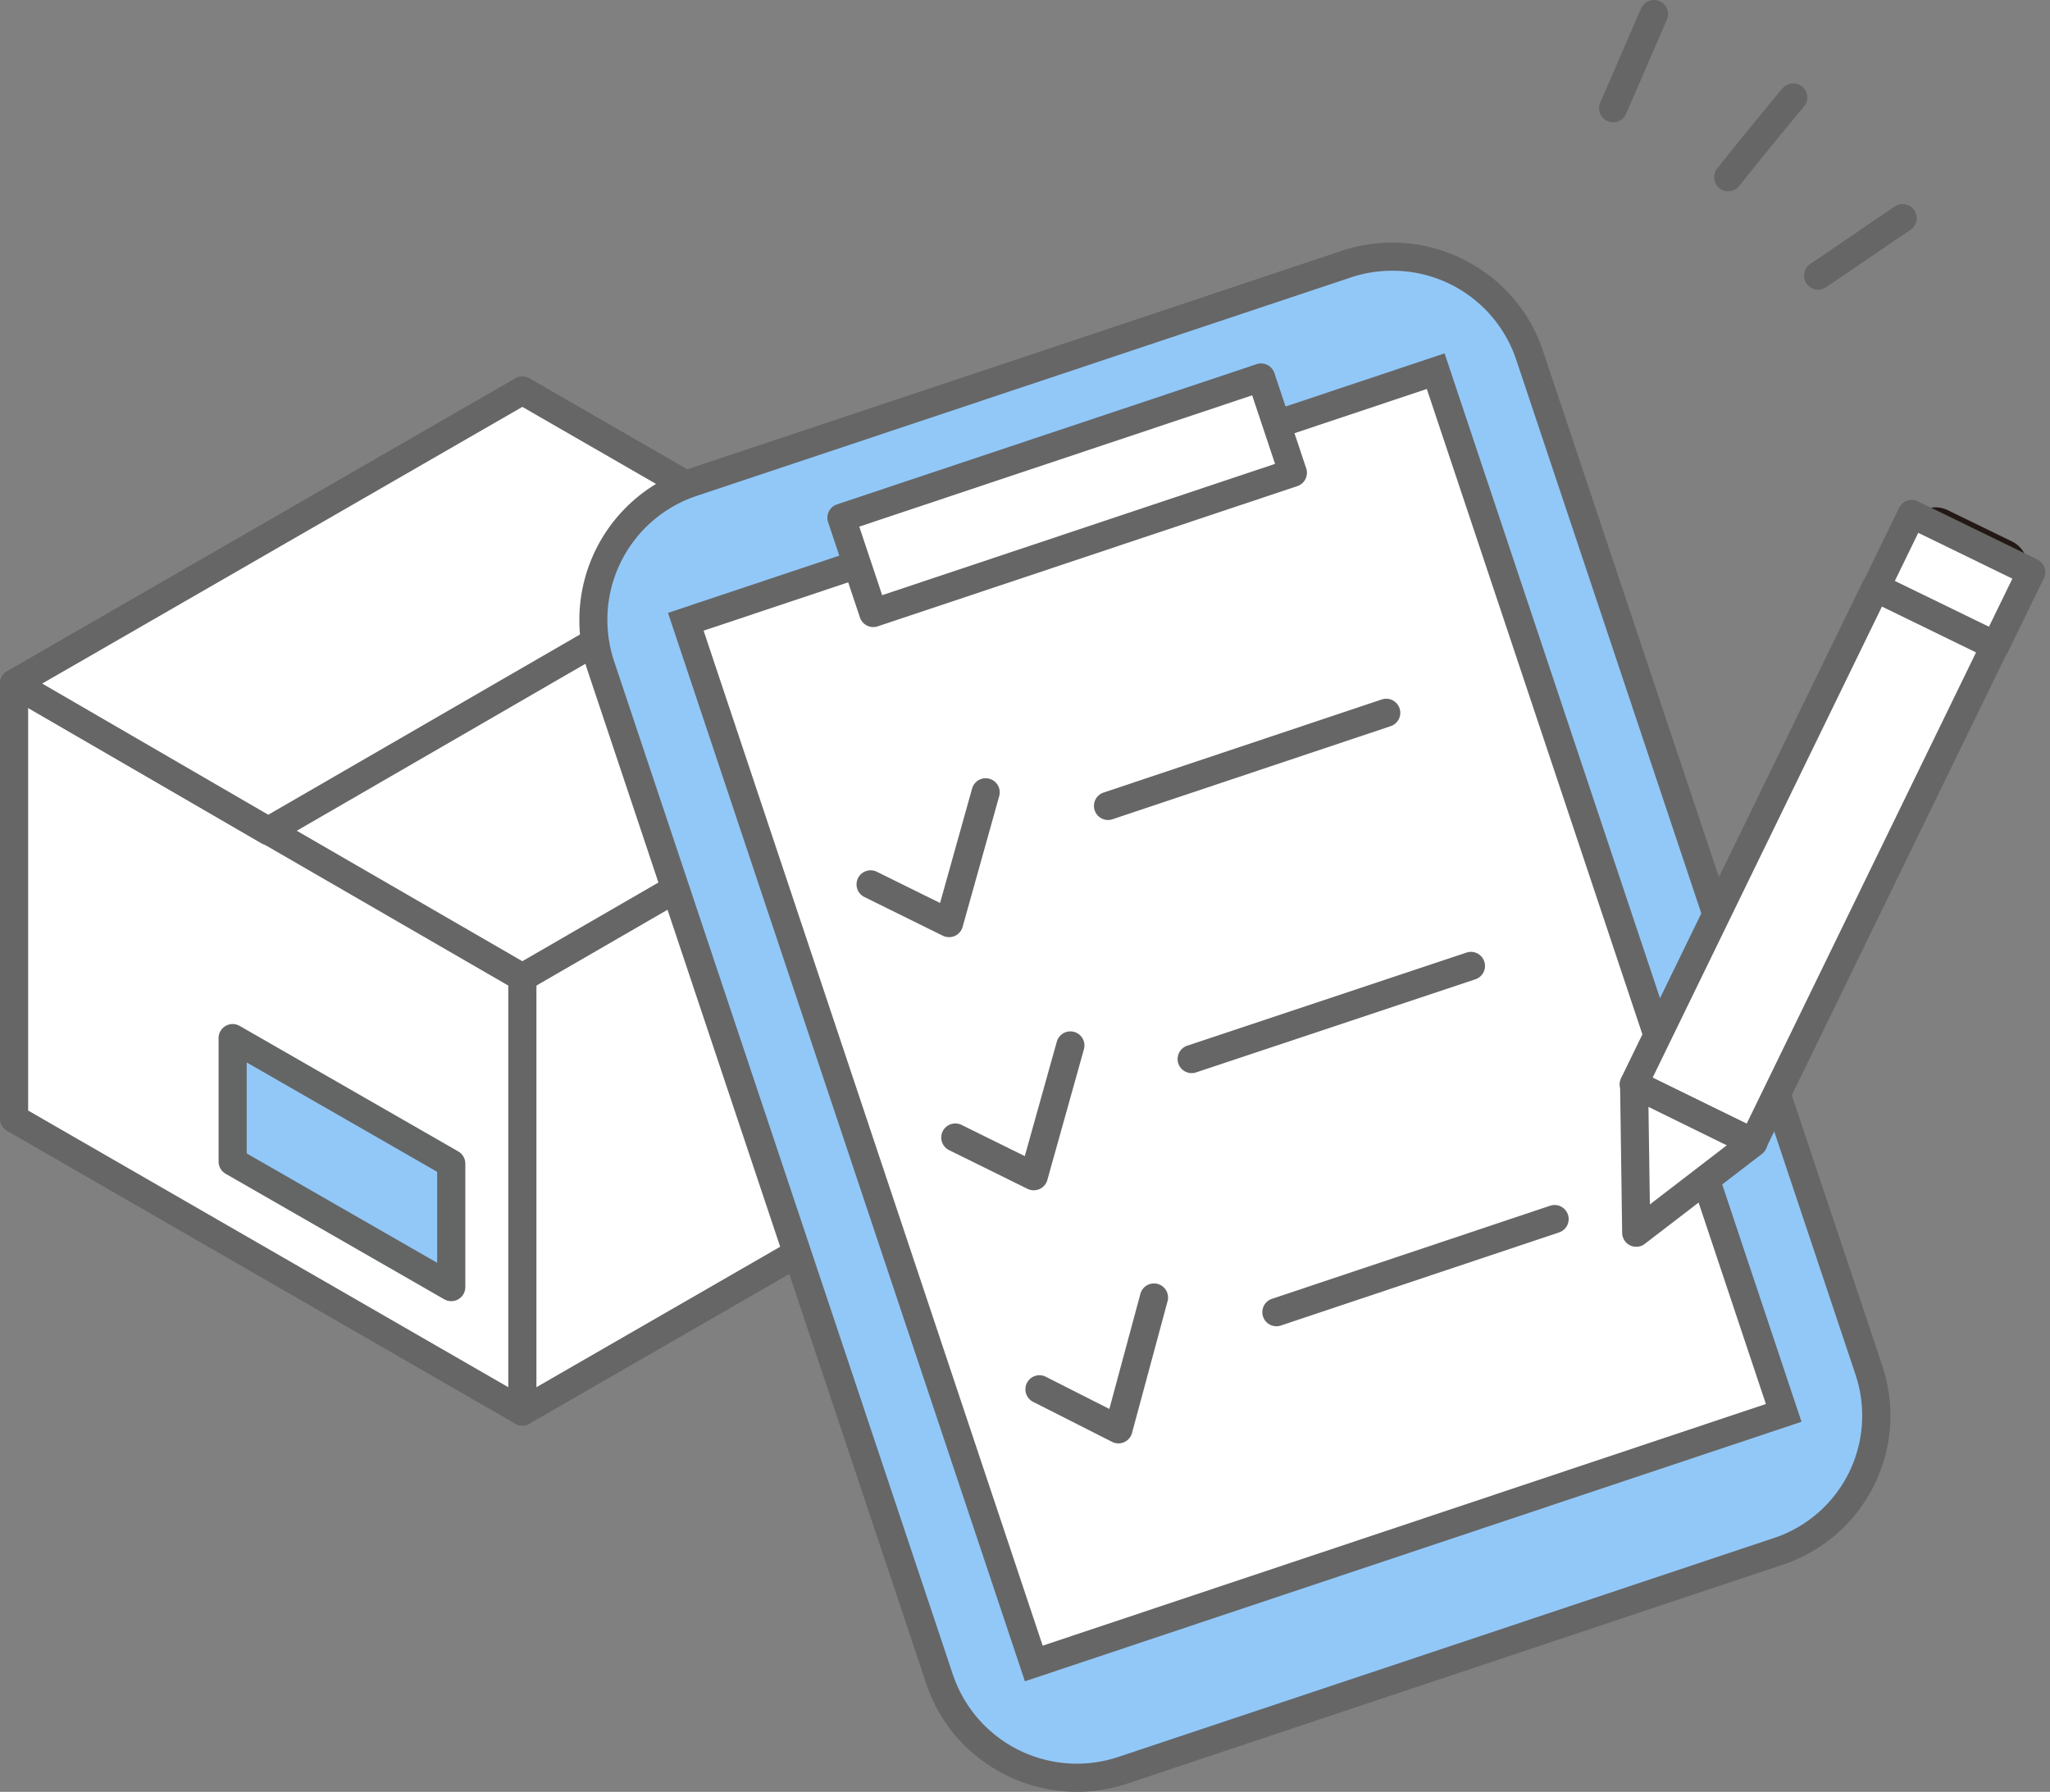
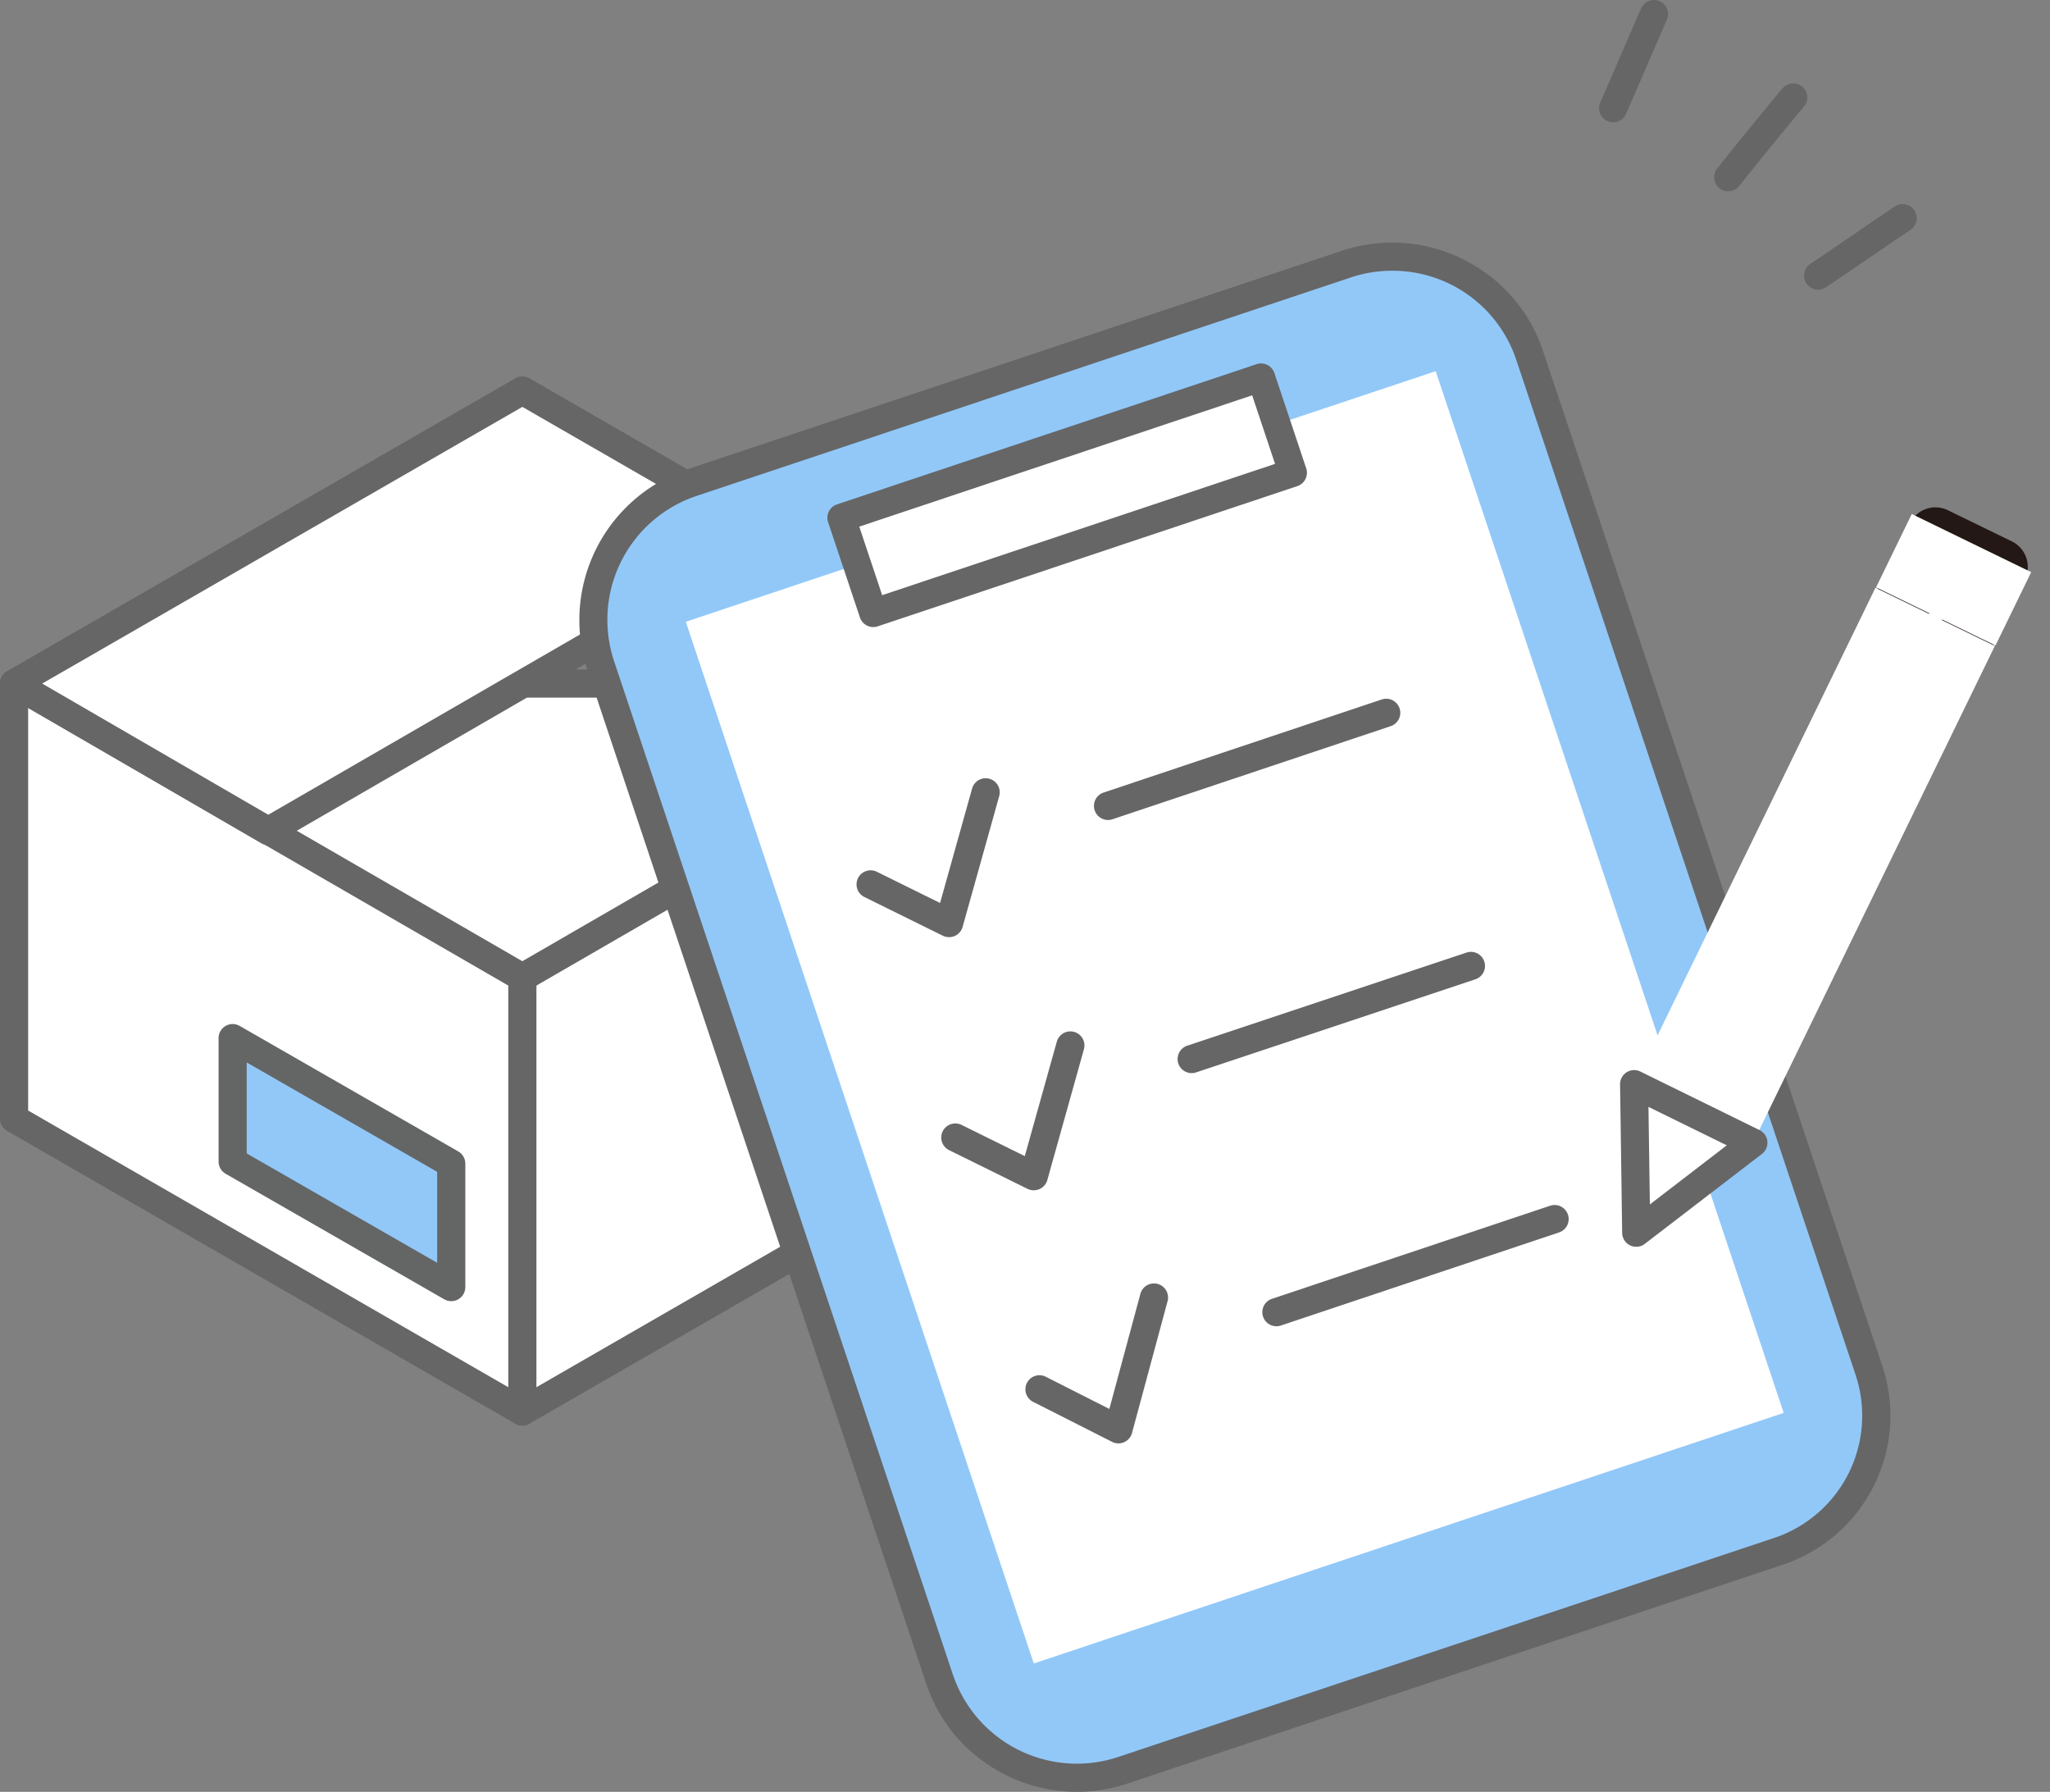
<svg xmlns="http://www.w3.org/2000/svg" width="145.676" height="127.308" viewBox="0 0 145.676 127.308">
  <rect x="0" y="0" width="145.676" height="127.308" fill="#808080" stroke="none" />
  <g id="仕分け" transform="translate(-541.6 -283.7)">
    <g id="グループ_1028" data-name="グループ 1028" transform="translate(542.6 301.936)">
      <g id="グループ_1023" data-name="グループ 1023" transform="translate(0 9.519)">
        <g id="グループ_1021" data-name="グループ 1021">
          <path id="パス_583" data-name="パス 583" d="M542.6,348.7v30.917l36.119,20.809,36.119-20.809V348.7Z" transform="translate(-542.6 -327.891)" fill="#fff" />
          <path id="パス_583_-_アウトライン" data-name="パス 583 - アウトライン" d="M542.6,347.7h66.619a1,1,0,0,1,0,2H543.6v29.339l35.119,20.233,35.119-20.233V351.157a1,1,0,0,1,2,0v28.46a1,1,0,0,1-.5.866l-36.119,20.809a1,1,0,0,1-1,0L542.1,380.483a1,1,0,0,1-.5-.866V348.7A1,1,0,0,1,542.6,347.7Z" transform="translate(-542.6 -327.891)" fill="#666" />
-           <path id="パス_584" data-name="パス 584" d="M542.6,341.509l36.119,20.884,36.119-20.884L578.719,320.7Z" transform="translate(-542.6 -320.7)" fill="#fff" />
          <path id="パス_584_-_アウトライン" data-name="パス 584 - アウトライン" d="M578.719,319.7a1,1,0,0,1,.5.134l36.119,20.809a1,1,0,0,1,0,1.732l-36.119,20.883a1,1,0,0,1-1,0L542.1,342.375a1,1,0,0,1,0-1.732l36.119-20.809A1,1,0,0,1,578.719,319.7Zm34.118,21.811-34.118-19.657L544.6,341.511l34.118,19.727Z" transform="translate(-542.6 -320.7)" fill="#666" />
          <path id="パス_585" data-name="パス 585" d="M596.778,331.1l-18.06-10.4-18.059,10.4-18.059,10.4,18.059,10.479Z" transform="translate(-542.6 -320.7)" fill="#fff" />
          <path id="パス_585_-_アウトライン" data-name="パス 585 - アウトライン" d="M578.719,319.7a1,1,0,0,1,.5.134l18.06,10.4a1,1,0,0,1,0,1.732L561.16,352.854a1,1,0,0,1-1,0L542.1,342.374a1,1,0,0,1,0-1.731l36.119-20.809A1,1,0,0,1,578.719,319.7Zm16.059,11.406-16.059-9.252L544.6,341.512l16.063,9.32Z" transform="translate(-542.6 -320.7)" fill="#666" />
          <path id="線_528" data-name="線 528" d="M0,31.842a1,1,0,0,1-1-1V0A1,1,0,0,1,0-1,1,1,0,0,1,1,0V30.842A1,1,0,0,1,0,31.842Z" transform="translate(36.119 41.693)" fill="#666" />
        </g>
        <g id="グループ_1022" data-name="グループ 1022" transform="translate(15.533 46.003)">
          <path id="パス_586" data-name="パス 586" d="M563.5,382.6v8.77l15.533,8.918v-8.77Z" transform="translate(-563.5 -382.6)" fill="#92c8f8" />
          <path id="パス_586_-_アウトライン" data-name="パス 586 - アウトライン" d="M563.5,381.6a1,1,0,0,1,.5.133l15.533,8.918a1,1,0,0,1,.5.867v8.77a1,1,0,0,1-1.5.867L563,392.237a1,1,0,0,1-.5-.867V382.6a1,1,0,0,1,1-1Zm14.533,10.5-13.533-7.77v6.463l13.533,7.77Z" transform="translate(-563.5 -382.6)" fill="#646666" />
        </g>
      </g>
      <g id="グループ_1026" data-name="グループ 1026" transform="translate(41.167 0)">
        <g id="グループ_1025" data-name="グループ 1025">
          <g id="グループ_1024" data-name="グループ 1024">
            <path id="パス_587" data-name="パス 587" d="M682.127,399.9,635.6,415.437a10.311,10.311,0,0,1-13.006-6.466l-24.079-72.015a10.311,10.311,0,0,1,6.466-13.006l46.524-15.533a10.311,10.311,0,0,1,13.006,6.466L688.592,386.9A10.162,10.162,0,0,1,682.127,399.9Z" transform="translate(-597.992 -307.892)" fill="#92c8f8" />
            <path id="パス_587_-_アウトライン" data-name="パス 587 - アウトライン" d="M632.367,416.963a11.319,11.319,0,0,1-6.537-2.072,11.092,11.092,0,0,1-4.181-5.6L597.57,337.274a11.311,11.311,0,0,1,7.1-14.272l46.523-15.532a11.3,11.3,0,0,1,10.09,1.495,11.093,11.093,0,0,1,4.181,5.6l24.078,72.01a11.162,11.162,0,0,1-7.1,14.276L635.92,416.386A11.215,11.215,0,0,1,632.367,416.963Zm22.376-108.071a9.218,9.218,0,0,0-2.92.475L605.3,324.9a9.281,9.281,0,0,0-5.834,11.741l24.079,72.014a9.3,9.3,0,0,0,11.741,5.834l46.523-15.532a9.162,9.162,0,0,0,5.836-11.733l0-.007L663.565,315.2A9.262,9.262,0,0,0,654.744,308.892Z" transform="translate(-597.992 -307.892)" fill="#666" />
            <path id="パス_595" data-name="パス 595" d="M0,0H56.185V78.035H0Z" transform="translate(6.567 25.94) rotate(-18.475)" fill="#fff" />
-             <path id="パス_595_-_アウトライン" data-name="パス 595 - アウトライン" d="M-1-1H57.185V79.035H-1ZM55.185,1H1V77.035H55.185Z" transform="translate(6.567 25.94) rotate(-18.475)" fill="#666" />
            <rect id="長方形_1969" data-name="長方形 1969" width="31.437" height="7.135" transform="translate(17.628 18.549) rotate(-18.475)" fill="#fff" />
            <path id="長方形_1969_-_アウトライン" data-name="長方形 1969 - アウトライン" d="M0-1H31.437a1,1,0,0,1,1,1V7.135a1,1,0,0,1-1,1H0a1,1,0,0,1-1-1V0A1,1,0,0,1,0-1ZM30.437,1H1V6.135H30.437Z" transform="translate(17.628 18.549) rotate(-18.475)" fill="#666" />
          </g>
        </g>
        <path id="パス_588" data-name="パス 588" d="M630.074,369.39a1,1,0,0,1-.442-.1l-5.574-2.75a1,1,0,0,1,.885-1.794l4.493,2.217,2.276-8.13a1,1,0,1,1,1.926.539l-2.6,9.29a1,1,0,0,1-.963.73Z" transform="translate(-604.8 -321.043)" fill="#666" />
        <path id="線_529" data-name="線 529" d="M0,7.615a1,1,0,0,1-.948-.683A1,1,0,0,1-.317,5.666L19.451-.948a1,1,0,0,1,1.266.631A1,1,0,0,1,20.086.948L.317,7.563A1,1,0,0,1,0,7.615Z" transform="translate(36.571 32.409)" fill="#666" />
        <path id="パス_589" data-name="パス 589" d="M638.174,393.59a1,1,0,0,1-.442-.1l-5.574-2.75a1,1,0,0,1,.885-1.794l4.493,2.217,2.276-8.13a1,1,0,1,1,1.926.539l-2.6,9.29a1,1,0,0,1-.963.73Z" transform="translate(-606.88 -327.258)" fill="#666" />
        <path id="線_530" data-name="線 530" d="M0,7.615a1,1,0,0,1-.949-.684A1,1,0,0,1-.316,5.666L19.527-.949a1,1,0,0,1,1.265.632A1,1,0,0,1,20.159.949L.316,7.563A1,1,0,0,1,0,7.615Z" transform="translate(42.516 50.394)" fill="#666" />
        <path id="パス_590" data-name="パス 590" d="M646.274,417.764a1,1,0,0,1-.452-.108l-5.574-2.824a1,1,0,1,1,.9-1.784l4.477,2.268,2.206-8.177a1,1,0,1,1,1.931.521l-2.527,9.364a1,1,0,0,1-.965.74Z" transform="translate(-608.96 -333.447)" fill="#666" />
        <path id="線_531" data-name="線 531" d="M0,7.615a1,1,0,0,1-.948-.683A1,1,0,0,1-.317,5.666L19.451-.948a1,1,0,0,1,1.266.631A1,1,0,0,1,20.086.948L.317,7.563A1,1,0,0,1,0,7.615Z" transform="translate(48.536 68.379)" fill="#666" />
      </g>
      <g id="グループ_1027" data-name="グループ 1027" transform="translate(115.097 18.284)">
        <rect id="長方形_1970" data-name="長方形 1970" width="5.054" height="40.95" transform="translate(21.438 1.546) rotate(25.958)" fill="#fff" />
        <path id="長方形_1970_-_アウトライン" data-name="長方形 1970 - アウトライン" d="M0-2.019H5.054A2.019,2.019,0,0,1,7.072,0V40.95a2.019,2.019,0,0,1-2.019,2.019H0A2.019,2.019,0,0,1-2.019,40.95V2.171A2.009,2.009,0,0,1-1.7,1.086,2.009,2.009,0,0,1-2.019,0,2.019,2.019,0,0,1,0-2.019ZM3.035,2.019H2.013q.006.076.006.153v36.76H3.035Z" transform="translate(21.438 1.546) rotate(25.958)" fill="#231815" />
        <rect id="長方形_1971" data-name="長方形 1971" width="9.438" height="39.24" transform="translate(17.175 5.24) rotate(25.958)" fill="#fff" />
-         <path id="長方形_1971_-_アウトライン" data-name="長方形 1971 - アウトライン" d="M0-1H9.438a1,1,0,0,1,1,1V39.24a1,1,0,0,1-1,1H0a1,1,0,0,1-1-1V0A1,1,0,0,1,0-1ZM8.438,1H1V38.24H8.438Z" transform="translate(17.175 5.24) rotate(25.958)" fill="#666" />
        <rect id="長方形_1972" data-name="長方形 1972" width="9.438" height="5.797" transform="translate(19.756 0) rotate(25.958)" fill="#fff" />
-         <path id="長方形_1972_-_アウトライン" data-name="長方形 1972 - アウトライン" d="M0-1H9.438a1,1,0,0,1,1,1V5.8a1,1,0,0,1-1,1H0a1,1,0,0,1-1-1V0A1,1,0,0,1,0-1ZM8.438,1H1V4.8H8.438Z" transform="translate(19.756 0) rotate(25.958)" fill="#666" />
        <path id="パス_591" data-name="パス 591" d="M697.649,397.553,697.5,387l4.236,2.081,4.236,2.081Z" transform="translate(-697.477 -346.492)" fill="#fff" />
        <path id="パス_591_-_アウトライン" data-name="パス 591 - アウトライン" d="M697.649,398.553h-.042a1,1,0,0,1-.9-.674v0a1,1,0,0,1-.054-.32l-.148-10.543a1,1,0,0,1,1.441-.912l8.472,4.162a1,1,0,0,1,.168,1.691l-8.316,6.385a1,1,0,0,1-.3.163h0A1,1,0,0,1,697.649,398.553Zm.873-9.937.1,6.93,5.466-4.2Z" transform="translate(-697.477 -346.492)" fill="#666" />
      </g>
    </g>
    <g id="グループ_1029" data-name="グループ 1029" transform="translate(656.233 284.7)">
      <path id="パス_592" data-name="パス 592" d="M695.5,292.389a1,1,0,0,1-.917-1.4l2.9-6.689a1,1,0,1,1,1.835.8l-2.9,6.689A1,1,0,0,1,695.5,292.389Z" transform="translate(-695.5 -284.7)" fill="#666" />
      <path id="パス_593" data-name="パス 593" d="M706.5,299.348a1,1,0,0,1-.78-1.625c1.275-1.594,2.953-3.678,4.623-5.667a1,1,0,1,1,1.531,1.286c-1.657,1.972-3.325,4.045-4.593,5.63A1,1,0,0,1,706.5,299.348Z" transform="translate(-698.325 -286.755)" fill="#666" />
      <path id="パス_594" data-name="パス 594" d="M715.1,309.288a1,1,0,0,1-.556-1.832c1-.665,2.015-1.362,3-2.037s2.012-1.378,3.021-2.051a1,1,0,0,1,1.109,1.664c-1,.665-2.015,1.362-3,2.037s-2.012,1.378-3.021,2.051A1,1,0,0,1,715.1,309.288Z" transform="translate(-700.533 -289.708)" fill="#666" />
    </g>
  </g>
</svg>